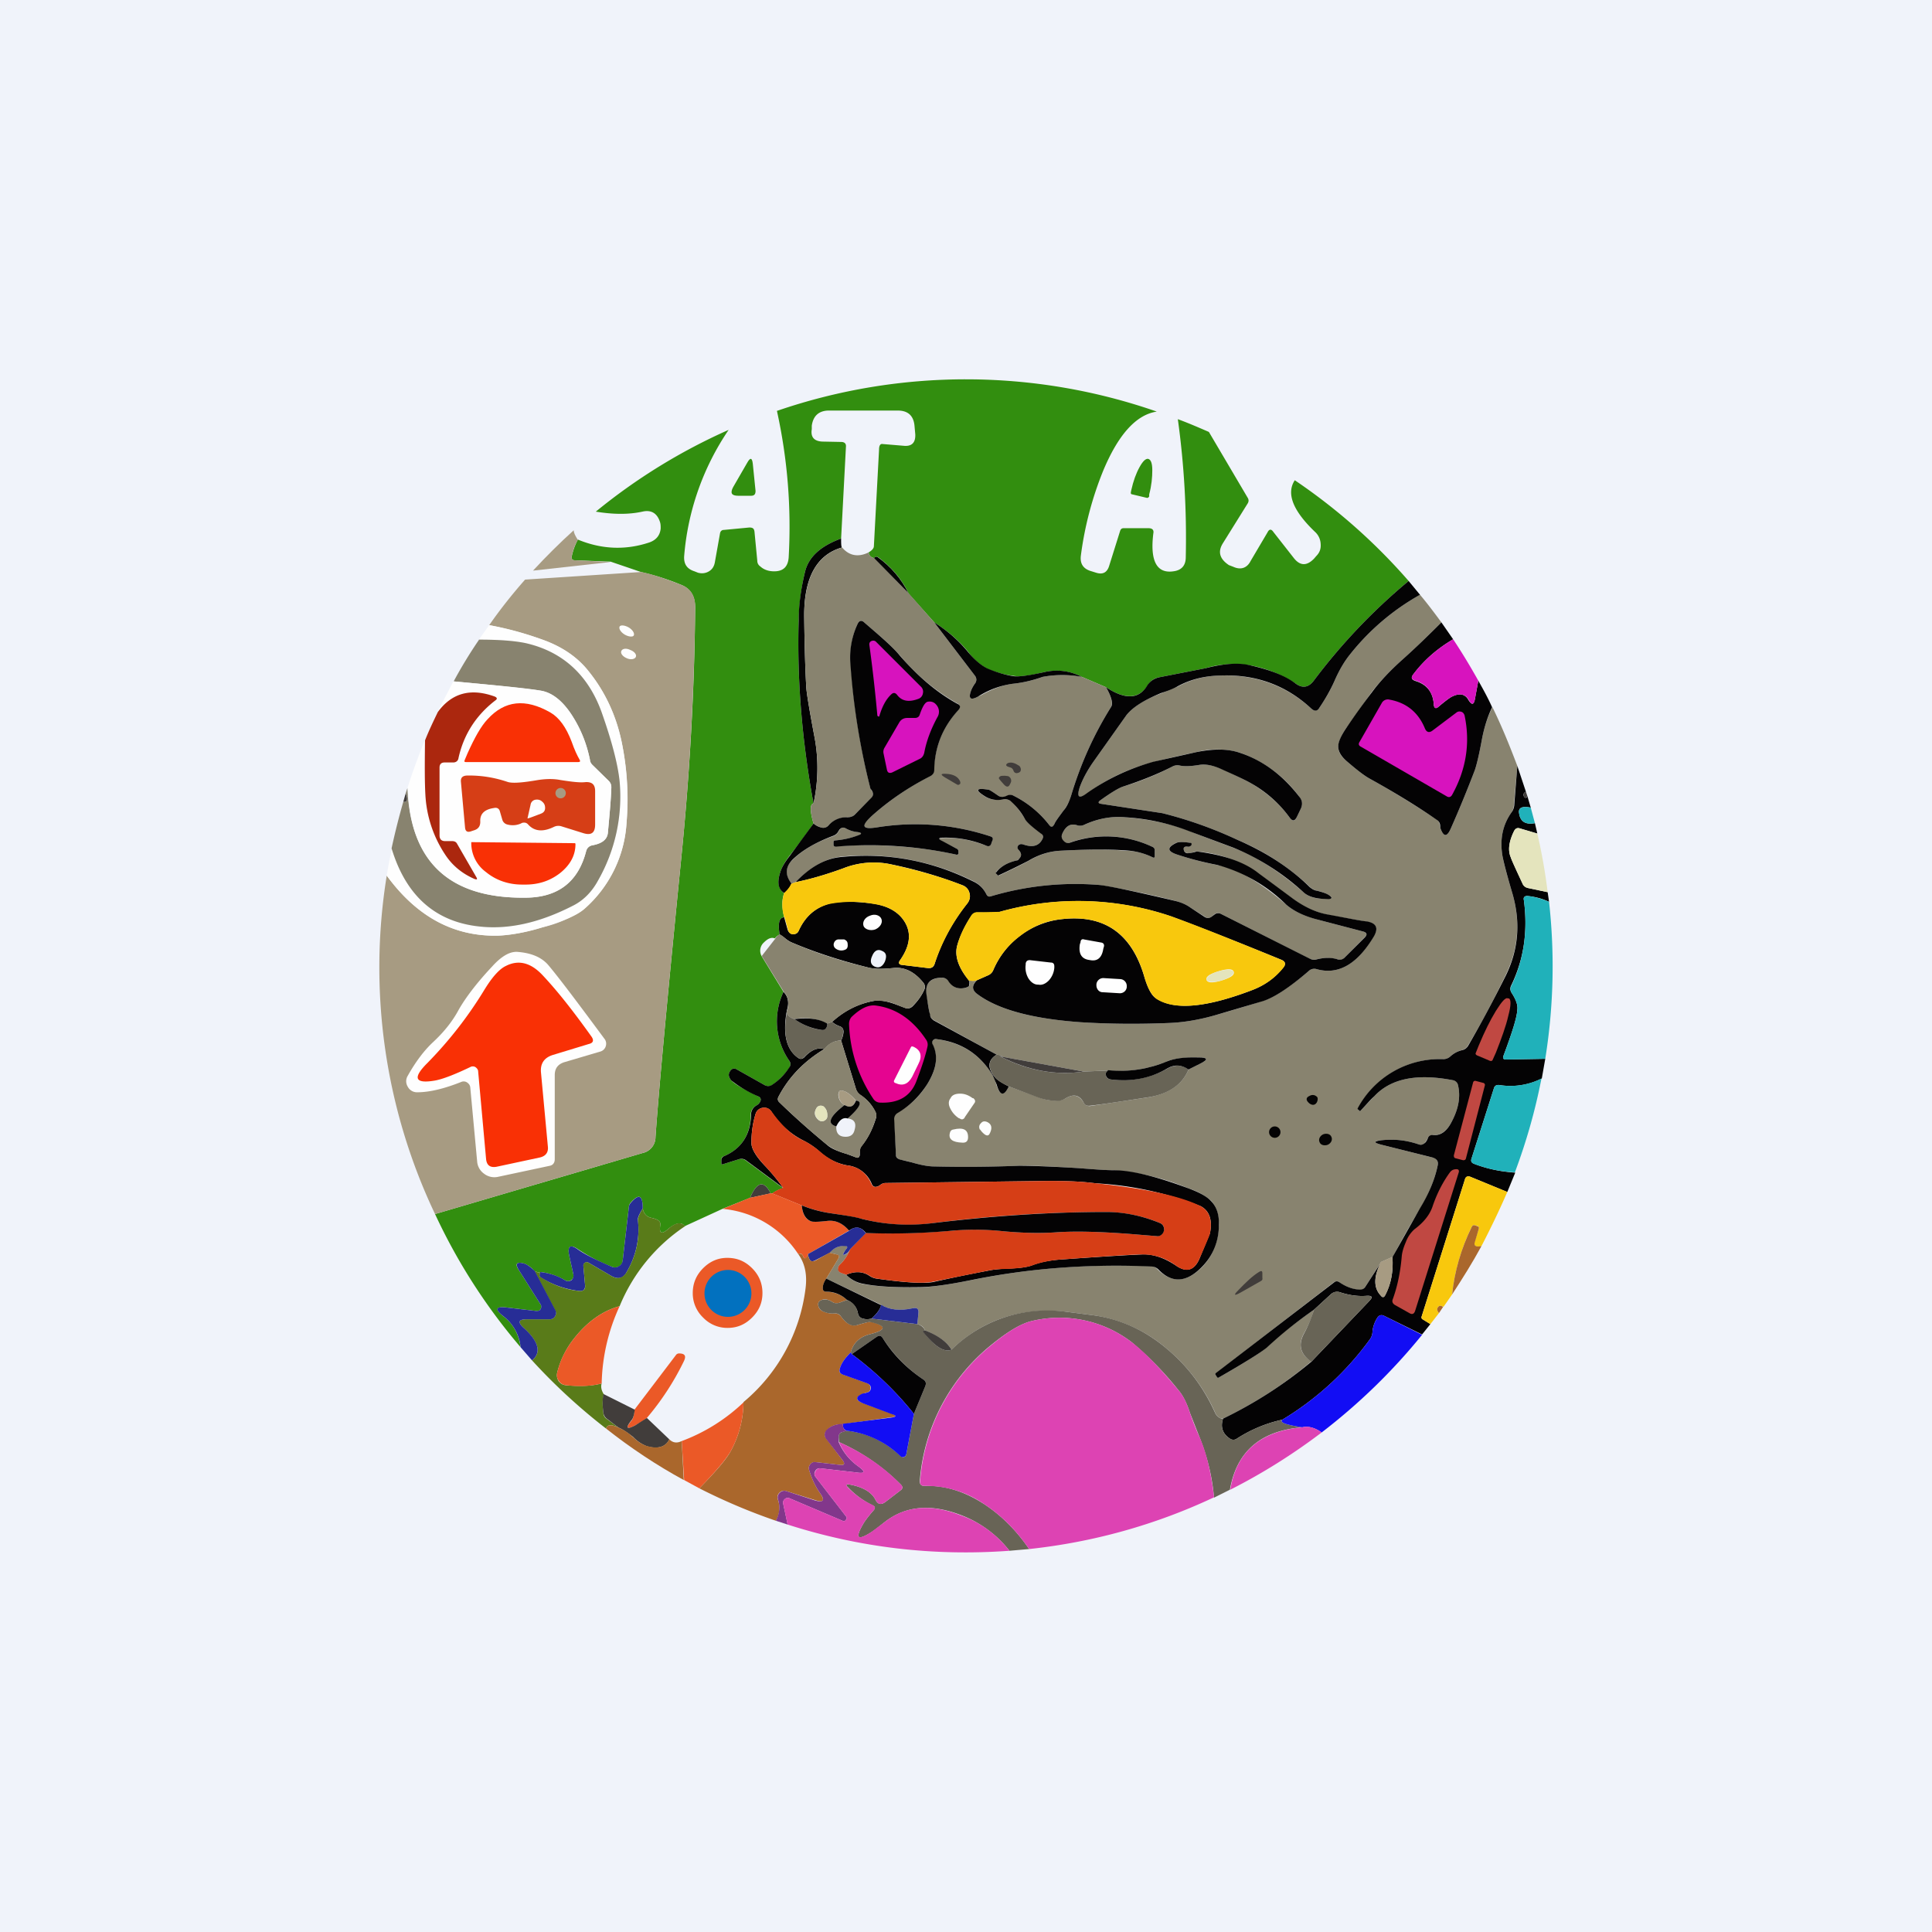
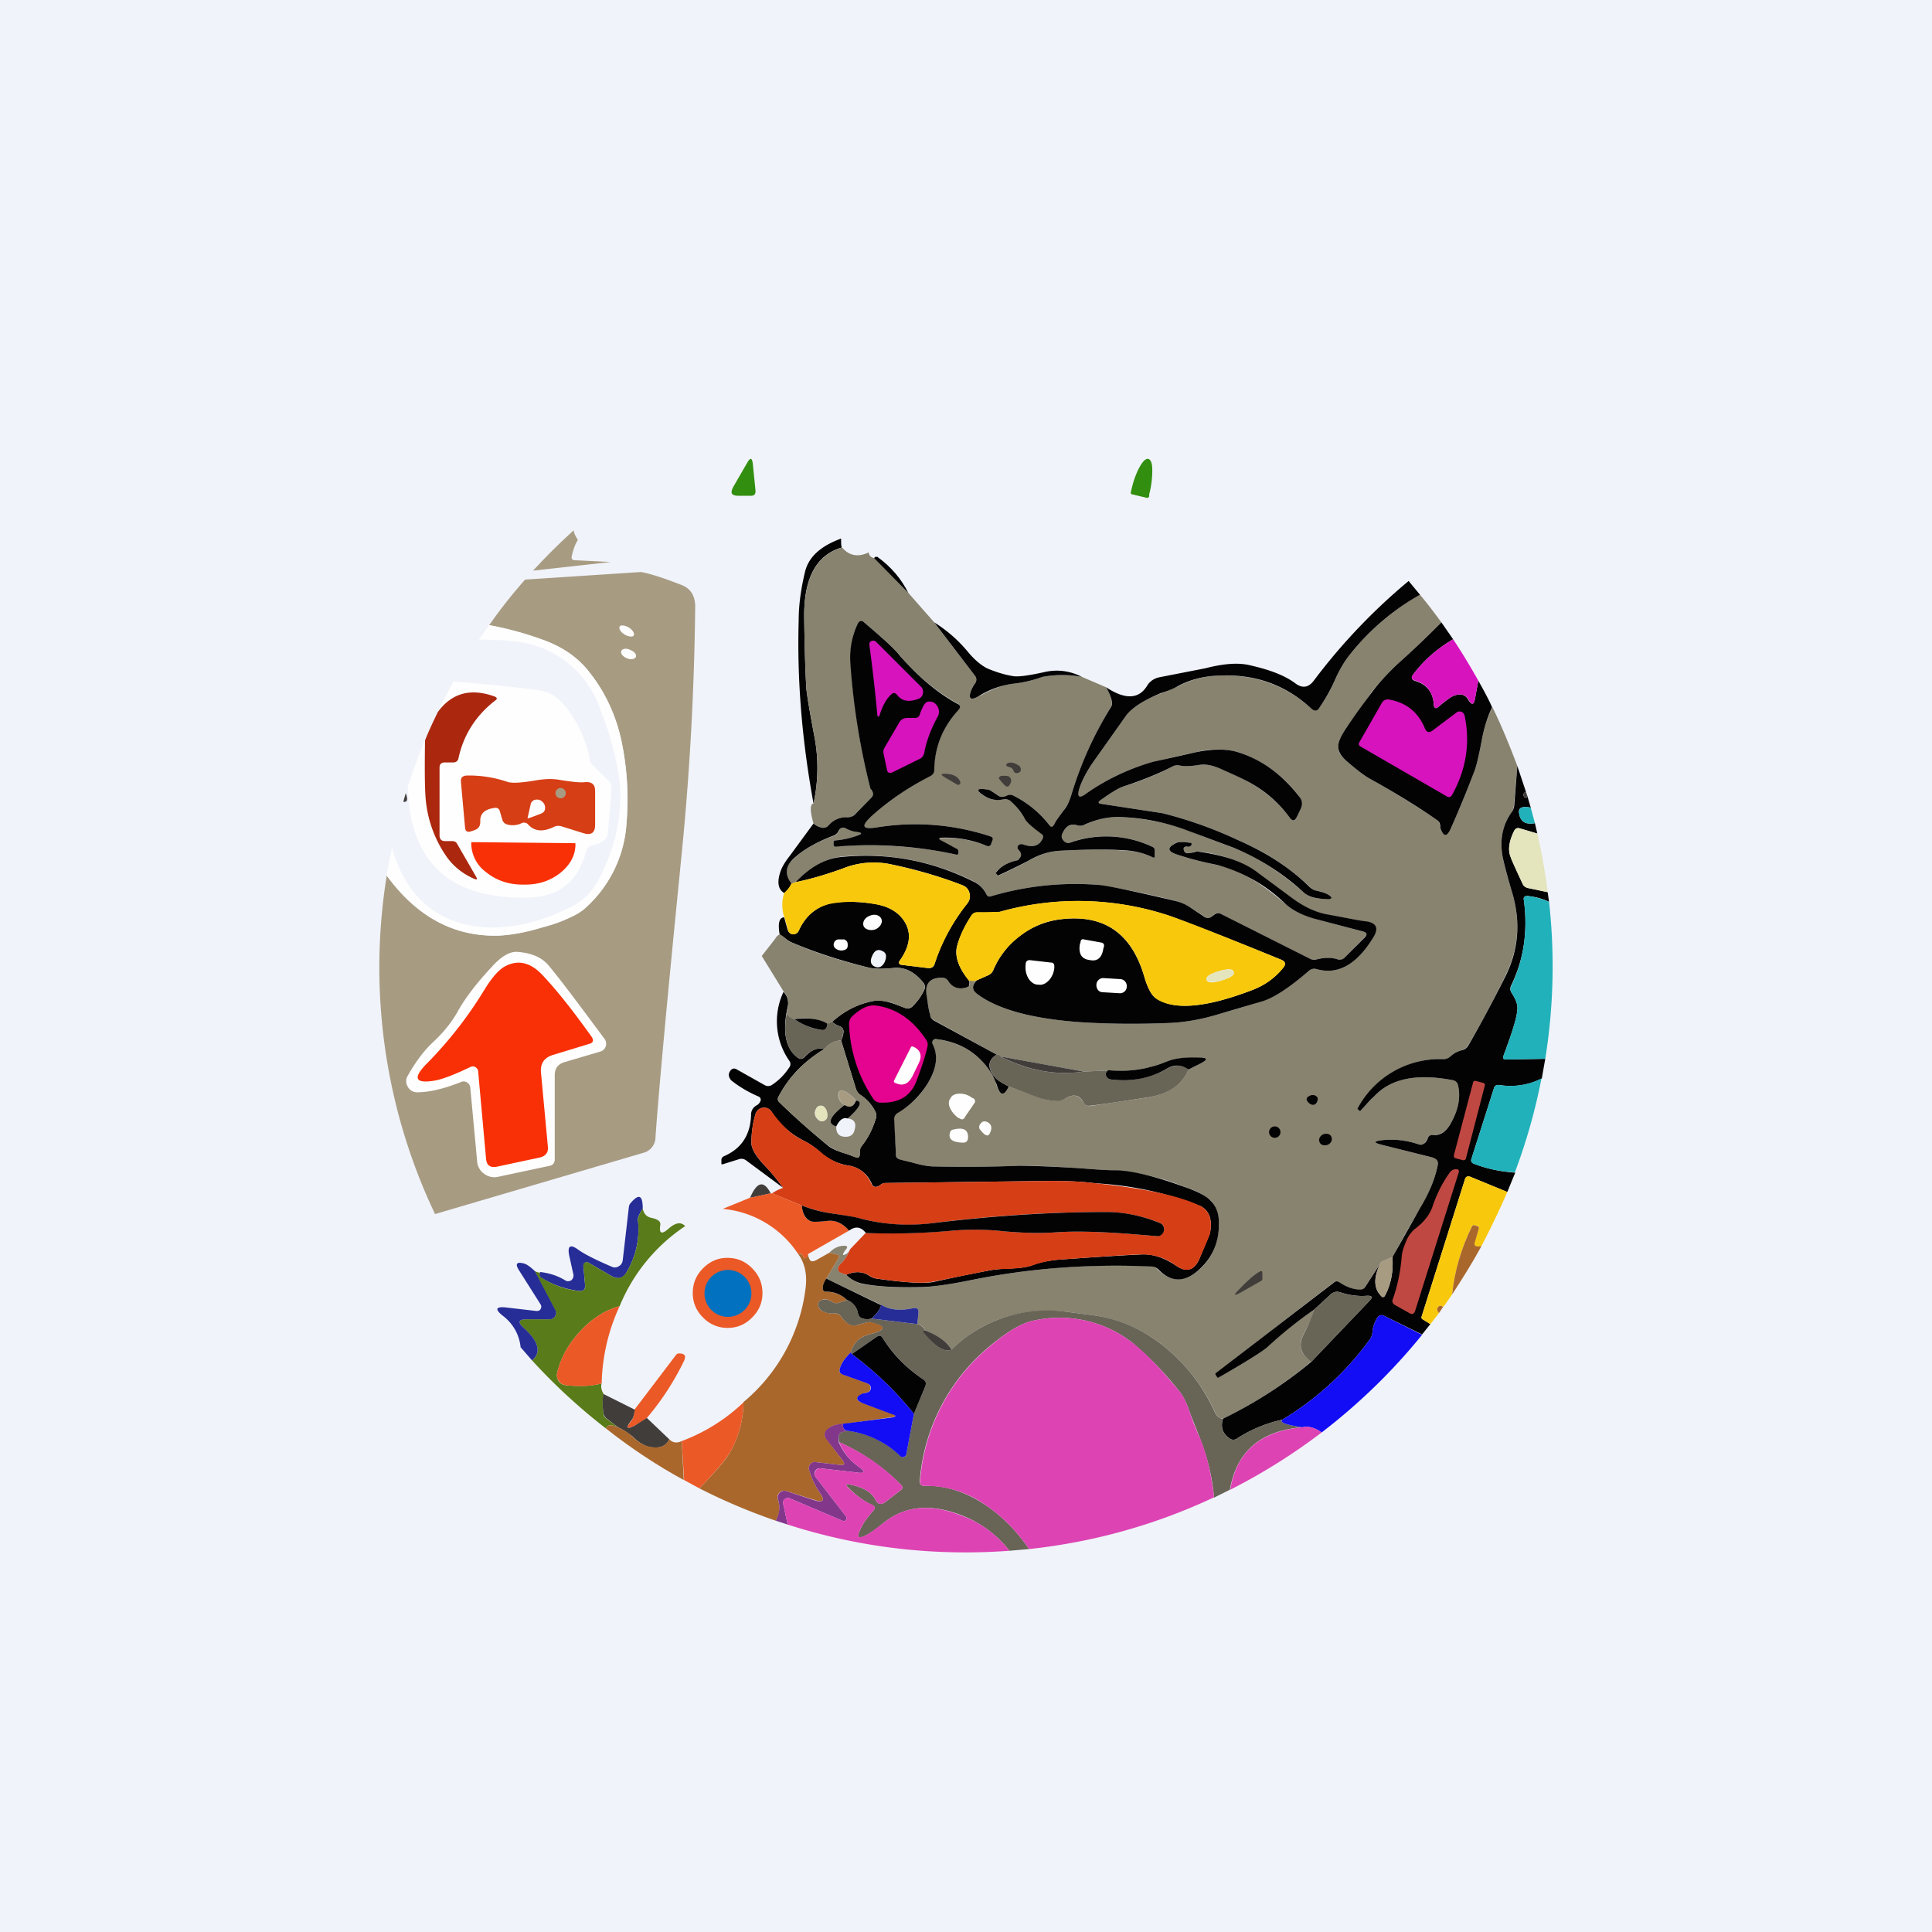
<svg xmlns="http://www.w3.org/2000/svg" width="56" height="56" viewBox="0 0 56 56">
  <path fill="#F0F3FA" d="M0 0h56v56H0z" />
-   <path d="M33.53 11.93c-.6.09-1.12.67-1.56 1.73a9.92 9.92 0 0 0-.64 2.44c-.03.23.06.38.28.45l.16.05c.19.06.32 0 .38-.2l.32-1.02c.02-.05.05-.07.1-.07h.72c.11 0 .16.05.14.15-.1.8.1 1.17.58 1.1.24-.03.36-.17.36-.41.03-1.37-.05-2.7-.23-4 .3.11.6.24.9.37l1.12 1.9c.04.06.04.12 0 .18l-.71 1.14c-.16.25-.1.46.17.64l.13.05c.22.1.4.03.5-.17l.49-.83c.05-.1.11-.1.17-.01l.58.74c.18.24.38.26.6.03l.06-.07c.1-.1.14-.21.13-.35a.5.5 0 0 0-.16-.35c-.65-.62-.84-1.12-.59-1.5a17 17 0 0 1 3.3 2.92 17.1 17.1 0 0 0-2.75 2.89c-.15.2-.33.23-.53.08a3.56 3.56 0 0 0-1.29-.52 2.87 2.87 0 0 0-1.32.08l-1.33.26a.47.47 0 0 0-.34.23c-.25.4-.65.43-1.21.06l-.7-.3a1.61 1.61 0 0 0-1.13-.13c-.41.1-.7.13-.85.1-.26-.03-.5-.1-.75-.2a1.7 1.7 0 0 1-.57-.5c-.27-.33-.6-.61-.98-.85l-.74-.83c-.2-.43-.51-.78-.9-1.07h-.06c-.03.01-.04.03-.03.04-.1-.02-.16-.07-.17-.17.1-.06.15-.12.15-.18l.15-2.8c0-.12.04-.17.1-.16l.6.05c.25.03.36-.09.35-.33l-.02-.22c-.02-.31-.18-.47-.49-.47h-1.99c-.29 0-.46.15-.5.44v.1c-.04.24.08.36.34.36l.51.01c.1 0 .15.05.14.14l-.14 2.66c-.6.22-.95.54-1.05.98-.11.46-.17.93-.18 1.4-.05 1.74.1 3.5.43 5.3-.1.01-.11.2 0 .58-.23.33-.46.64-.7.94-.14.19-.23.35-.27.49-.09.29-.04.48.12.59-.07.18-.07.41 0 .7-.14 0-.19.17-.13.5a.33.33 0 0 0-.14.11c-.1-.04-.2 0-.32.12a.32.32 0 0 0-.06.4l.63 1.03a2 2 0 0 0 .17 2c.04.06.04.13 0 .2-.14.2-.31.37-.5.5a.2.2 0 0 1-.22 0l-.8-.45c-.08-.05-.15-.03-.2.05-.06.1-.04.18.04.27.09.1.35.25.78.46.07.03.09.09.05.16a.24.24 0 0 1-.1.1.3.3 0 0 0-.17.28c-.01.58-.27.98-.79 1.2a.09.09 0 0 0-.06.1v.1c0 .03.01.03.03.03l.48-.15a.22.22 0 0 1 .2.04l1.08.8a.98.98 0 0 0-.31.15h-.05c-.2-.39-.4-.34-.6.13l-.8.32-1.09.5c-.1-.13-.27-.1-.49.09-.19.16-.26.12-.22-.13.01-.1-.07-.16-.26-.2-.14-.03-.22-.12-.25-.27 0-.39-.11-.44-.35-.17a.2.2 0 0 0-.05.11l-.18 1.56c0 .08-.04.13-.1.17a.22.22 0 0 1-.21.02 5.22 5.22 0 0 1-.97-.5c-.24-.17-.33-.1-.27.18l.12.54c.01.07 0 .12-.06.16a.15.15 0 0 1-.18.01 1.88 1.88 0 0 0-.71-.24c0 .03-.07.02-.18-.03a.78.78 0 0 0-.28-.21c-.24-.07-.3 0-.16.2l.62.98c.03.04.03.09 0 .13a.11.11 0 0 1-.12.06l-.85-.1c-.34-.04-.37.05-.1.26.28.22.44.52.49.89-1-1.17-1.83-2.46-2.48-3.86l6.02-1.77a.47.47 0 0 0 .37-.46c.09-1.3.34-4 .75-8.12.24-2.4.38-4.82.4-7.23 0-.33-.13-.55-.41-.66a7.22 7.22 0 0 0-1.16-.37l-.88-.3-1.04-.04c-.07 0-.1-.04-.09-.1.04-.19.1-.35.18-.5.7.29 1.4.31 2.08.08.19-.07.3-.2.32-.4 0-.07 0-.13-.02-.19-.08-.25-.25-.36-.51-.3-.41.09-.86.08-1.35 0a16.87 16.87 0 0 1 3.85-2.37 7.59 7.59 0 0 0-1.29 3.67c-.01.22.08.36.3.43l.1.04c.11.03.22.02.32-.04s.15-.15.17-.26l.15-.84c.01-.06.05-.1.11-.1l.74-.07c.1 0 .14.03.15.13l.08.83c0 .07.03.13.09.17.11.1.25.14.4.14.27 0 .4-.14.42-.4.08-1.43-.03-2.84-.34-4.25a16.84 16.84 0 0 1 11.01.02Z" fill="#328E0F" />
  <path d="M21.4 14.37c-.2 0-.24-.08-.15-.25l.41-.71c.09-.16.14-.14.16.03l.08.79c0 .1-.04.14-.13.14h-.37ZM32.82 14.33c-.04 0-.05-.03-.04-.07l.01-.05c.06-.27.14-.49.24-.67.1-.18.18-.25.25-.24.08.02.12.13.12.33s-.02.44-.09.7v.06c-.02.03-.04.05-.07.04l-.42-.1Z" fill="#328E0F" />
  <path d="M16.63 15.37c0 .08.05.17.12.28-.09.14-.14.3-.18.48-.01.07.02.11.1.11l1.03.05-2.25.25c.37-.4.77-.8 1.18-1.17Z" fill="#A79B82" />
  <path d="M24.38 15.6c0 .13 0 .22.02.27-.73.21-1.1.88-1.09 2 .01.84.03 1.52.06 2.05.01.17.09.66.24 1.45a4.8 4.8 0 0 1-.03 1.92c-.33-1.8-.48-3.56-.43-5.3 0-.47.07-.94.18-1.4.1-.44.45-.76 1.05-.98Z" fill="#040304" />
  <path d="M25.18 16.01c.01.1.07.15.17.17l1 1.03.73.83 1.19 1.56c.04.07.04.13 0 .2-.07.09-.1.16-.12.21-.09.24-.02.3.2.18l.09-.04c.36-.2.66-.3.91-.33.3-.03.6-.1.87-.2a3.1 3.1 0 0 1 1.14 0l.7.3c.16.28.2.47.14.58-.5.8-.88 1.65-1.15 2.55-.06.2-.14.34-.22.44-.14.19-.24.32-.27.4-.04.1-.1.1-.15.02a3 3 0 0 0-1.02-.84.21.21 0 0 0-.2 0c-.1.04-.19.04-.26-.01-.16-.11-.25-.17-.28-.17-.38-.06-.4.01-.08.21.14.08.31.1.5.07.08-.01.15 0 .21.04.1.07.26.25.44.54.07.1.22.24.45.4.07.05.08.11.04.18-.1.19-.28.24-.54.15-.06-.02-.1-.02-.13 0-.06.06-.06.1-.01.16.08.09.09.17.01.25a.13.13 0 0 1-.07.05c-.26.06-.46.17-.6.34l.01.05.05.05h.02c.43-.2.72-.35.87-.43.3-.18.6-.27.89-.29.75-.04 1.39-.05 1.93 0 .28 0 .54.08.77.19.04.02.06 0 .06-.04v-.16a.1.1 0 0 0-.06-.1 3.12 3.12 0 0 0-2.39-.13.17.17 0 0 1-.2-.05.17.17 0 0 1-.03-.2c.1-.23.24-.31.43-.25.07.02.13.02.2-.01.4-.18.8-.26 1.21-.22.73.06 1.35.2 1.86.4.1.05.53.21 1.25.48.66.25 1.34.68 2.05 1.3.16.14.4.2.73.18.1 0 .1-.03.02-.09a.99.99 0 0 0-.36-.14.43.43 0 0 1-.21-.11 6.92 6.92 0 0 0-2.11-1.37 12 12 0 0 0-2.17-.77l-1.77-.27c-.1-.01-.1-.05-.03-.1.32-.23.54-.36.66-.4a8.06 8.06 0 0 0 1.43-.58.3.3 0 0 1 .22-.03c.14.03.33.02.57-.02.19-.03.42.02.69.14.38.18.66.31.83.41.45.27.82.6 1.1.99.08.1.14.1.2-.03l.12-.25c.05-.12.03-.24-.06-.35a3.64 3.64 0 0 0-1.7-1.26 2.38 2.38 0 0 0-1.27-.02c-.62.13-1.03.23-1.25.29-.7.18-1.34.48-1.9.9-.26.18-.34.12-.23-.18.08-.22.21-.47.4-.74l.95-1.34c.19-.24.52-.45 1-.63l.49-.2c.37-.2.78-.31 1.24-.32 1.03-.03 1.91.3 2.63.96.09.08.17.07.23-.02.17-.25.32-.5.44-.78.13-.3.28-.56.45-.77a6.87 6.87 0 0 1 2.03-1.73c.22.26.42.53.62.8-.37.37-.74.73-1.12 1.07-.37.33-.67.65-.9.95l-.75 1.06c-.14.21-.2.37-.22.49-.01.15.06.3.23.44.3.26.53.44.7.53.72.4 1.36.8 1.93 1.18a.2.2 0 0 1 .08.15l.02.09c.09.26.19.27.3.02.24-.54.47-1.1.7-1.7.06-.18.13-.48.21-.92.06-.3.15-.61.3-.9.27.55.5 1.12.72 1.7l-.1 1.14a.4.4 0 0 1-.07.21c-.26.37-.34.8-.26 1.26.03.17.12.52.28 1.06.25.84.18 1.64-.19 2.4-.38.78-.74 1.46-1.1 2.05-.03.06-.1.1-.17.12a.74.74 0 0 0-.33.18.3.3 0 0 1-.2.08 2.7 2.7 0 0 0-2.49 1.45l.05.04c.01.02.03.02.04 0l.39-.41c.48-.52 1.24-.67 2.28-.47.08.01.13.06.15.14.08.33.02.68-.18 1.06-.14.28-.32.4-.54.39-.08 0-.14.03-.16.1a.45.45 0 0 1-.07.11c-.05.07-.11.09-.19.06-.35-.12-.7-.16-1.07-.12-.24.02-.24.07-.01.13l1.48.37c.13.03.18.11.15.24-.08.39-.25.8-.5 1.23-.3.49-.56.96-.8 1.41l-.34.15-.45.71c-.04.07-.1.1-.17.1-.2-.02-.4-.09-.58-.22-.06-.04-.11-.04-.17 0l-3.41 2.63c-.03.02-.03.04-.01.06l.04.05c.01.03.04.03.06.01.75-.43 1.21-.72 1.38-.87.42-.4.88-.75 1.37-1.09-.08.26-.18.49-.3.7-.17.32-.1.6.22.8-.78.66-1.63 1.21-2.56 1.66-.1 0-.19-.07-.24-.2a5.14 5.14 0 0 0-1.43-1.86 4.17 4.17 0 0 0-2.12-.94l-.77-.1c-1.3-.13-2.4.23-3.31 1.1-.13-.22-.38-.4-.77-.56-.03-.09-.1-.15-.22-.18l.03-.31c.02-.13-.04-.18-.16-.15-.37.08-.68.05-.92-.1l-1.59-.76.35-.58c.04-.07.02-.1-.05-.12l-.21-.05c.14-.15.3-.21.47-.2.04.01.06.04.03.08l-.04.05c-.1.14-.08.17.04.1a.32.32 0 0 0 .1-.13c-.07.18-.17.33-.3.45a.13.13 0 0 0-.04.13c.01.06.04.1.1.11l.13.05a.9.9 0 0 0 .49.27c.4.07.92.1 1.6.1.34-.01.86-.08 1.56-.22 1.67-.34 3.4-.47 5.18-.4a.3.3 0 0 1 .2.1c.41.4.84.38 1.3-.09.3-.32.46-.73.47-1.21 0-.3-.07-.53-.23-.7a1.78 1.78 0 0 0-.64-.35 7.03 7.03 0 0 0-2.19-.53c-.17 0-.5-.02-.99-.06-.82-.05-1.4-.08-1.74-.07-.75.03-1.57.04-2.47.02-.16 0-.38-.04-.65-.12a2.94 2.94 0 0 0-.3-.07c-.09-.02-.14-.06-.15-.14l-.06-1.03a.2.2 0 0 1 .1-.2c.35-.19.64-.46.87-.83.27-.43.32-.81.15-1.14a.1.1 0 0 1 .01-.12.1.1 0 0 1 .11-.04c.72.1 1.26.44 1.63 1.06.03.06.07.15.1.26.1.32.22.34.36.05l.85.31c.2.08.38.11.56.1.08 0 .16-.02.23-.06.23-.14.4-.1.53.12.03.07.1.1.18.1l1.67-.25c.61-.1 1.01-.37 1.19-.81l.34-.17c.24-.12.22-.18-.05-.18h-.04c-.38 0-.66.03-.86.11-.55.23-1.13.32-1.72.27l-.71.03-2.42-.44c.1 0 .06-.03-.1-.05l-1.82-1a.24.24 0 0 1-.12-.16l-.1-.55c-.05-.34.1-.51.45-.52.08 0 .15.03.2.1.11.18.28.24.5.19.05-.02.08-.04.1-.07a.25.25 0 0 0-.02-.15c.08.02.15.03.22.01-.13.14-.13.27.01.38.6.46 1.6.73 3.03.83.8.05 1.66.06 2.59.02.42-.02.88-.1 1.35-.24.77-.22 1.2-.36 1.32-.4.32-.09.76-.38 1.34-.87a.23.23 0 0 1 .22-.05c.64.18 1.19-.15 1.66-.96.14-.24.07-.37-.2-.41l-1.12-.2a2.54 2.54 0 0 1-1.03-.47 49.7 49.7 0 0 1-1-.74 3.64 3.64 0 0 0-1.78-.63c-.02 0-.06 0-.11.03a.9.9 0 0 1-.13.02c-.06 0-.1-.02-.13-.07-.03-.1 0-.13.1-.12.05 0 .09 0 .1-.04.03-.04.02-.06-.03-.07-.2-.03-.32-.03-.4 0-.28.14-.26.25.06.35.37.12.75.22 1.12.29.58.1 1.25.49 2.01 1.15.22.19.53.33.93.44l1.3.34c.11.03.13.1.04.17l-.59.6a.17.17 0 0 1-.18.04 1.15 1.15 0 0 0-.62 0 .29.29 0 0 1-.2-.02l-2.57-1.3a.17.17 0 0 0-.2.02l-.07.06c-.07.05-.13.05-.2 0l-.41-.26c-.14-.1-.3-.16-.45-.2a24.55 24.55 0 0 0-2.21-.46 8.57 8.57 0 0 0-3.13.33c-.06.02-.1 0-.13-.06a.8.8 0 0 0-.4-.39 7.02 7.02 0 0 0-3.8-.7c-.46.05-.9.3-1.33.74l-.12.05c-.2-.26-.18-.5.04-.7.28-.28.66-.5 1.16-.68a.28.28 0 0 0 .14-.1l.06-.09c.05-.07.11-.08.19-.03.07.04.18.08.34.1.12.02.12.05 0 .1-.2.07-.42.12-.66.14-.03 0-.05.02-.05.05v.07c0 .04.02.06.07.05 1.24-.08 2.4 0 3.48.24.03 0 .05 0 .07-.02v-.07a.08.08 0 0 0-.05-.08l-.41-.21c-.13-.07-.13-.1.02-.1.41-.02.83.06 1.24.22.08.04.14 0 .16-.08l.03-.09c.02-.04 0-.07-.04-.09a6.93 6.93 0 0 0-3.3-.27c-.44.07-.5-.04-.16-.33.49-.44 1.06-.83 1.7-1.16.07-.04.1-.1.1-.17.02-.67.26-1.25.7-1.74.07-.08.07-.14-.02-.19a6.05 6.05 0 0 1-1.67-1.4 6.58 6.58 0 0 0-.65-.62l-.37-.32c-.08-.08-.15-.07-.2.03a2.3 2.3 0 0 0-.2 1.17 20.45 20.45 0 0 0 .57 3.6l.05.09c.04.07.03.13-.03.2l-.47.47a.29.29 0 0 1-.22.08c-.22 0-.4.08-.54.23a.2.2 0 0 1-.2.07.65.65 0 0 1-.24-.12c-.11-.37-.1-.57 0-.58a4.8 4.8 0 0 0 .03-1.92c-.15-.8-.23-1.28-.24-1.45-.03-.53-.05-1.21-.06-2.06 0-1.11.36-1.78 1.1-1.99.2.24.47.29.77.14Z" fill="#88836F" />
  <path d="m26.34 17.2-1-1.02c0-.01.01-.03.04-.04h.05c.4.29.7.64.91 1.07Z" fill="#040304" />
  <path d="M18.58 16.58c.28.05.67.18 1.16.37.28.1.42.33.41.66a80.98 80.98 0 0 1-.4 7.23c-.41 4.11-.66 6.82-.75 8.12a.47.47 0 0 1-.37.46l-6.02 1.77a16.63 16.63 0 0 1-1.4-9.81c.87 1.19 1.94 1.77 3.23 1.74.34-.01.77-.09 1.28-.24a3.54 3.54 0 0 0 1.2-.52 3.6 3.6 0 0 0 1.24-2.5c.07-.8.02-1.57-.14-2.35a4.81 4.81 0 0 0-.96-2.06c-.32-.4-.76-.7-1.31-.9-.5-.18-1.01-.32-1.57-.43.32-.46.67-.9 1.04-1.32l3.36-.22Z" fill="#A79B82" />
  <path d="M41.16 17.24a6.87 6.87 0 0 0-2.03 1.73c-.17.21-.32.47-.45.77-.12.27-.27.53-.44.78-.06.1-.14.1-.23.02-.72-.67-1.6-1-2.63-.96-.46.01-.87.11-1.24.31-.1.06-.27.13-.49.2-.48.2-.81.4-1 .64l-.95 1.34c-.19.27-.32.52-.4.74-.1.3-.03.36.22.17.57-.4 1.2-.7 1.91-.9l1.25-.28c.49-.1.9-.1 1.26.02.66.22 1.23.64 1.71 1.26.1.11.11.23.06.35l-.12.25c-.06.12-.12.13-.2.03a3.49 3.49 0 0 0-1.1-.99c-.17-.1-.45-.23-.83-.4-.27-.13-.5-.18-.69-.15-.24.04-.43.05-.57.02a.3.3 0 0 0-.22.03c-.39.2-.87.4-1.43.58-.12.04-.34.17-.66.4-.07.05-.06.09.03.1l1.77.27a12 12 0 0 1 2.17.77c.81.35 1.52.8 2.1 1.37.07.06.14.1.22.11.16.04.28.08.36.14.08.06.07.09-.02.1-.33 0-.57-.05-.73-.19a6.86 6.86 0 0 0-2.04-1.3l-1.26-.47a6.13 6.13 0 0 0-1.86-.41c-.41-.04-.82.04-1.21.22a.27.27 0 0 1-.2.01c-.19-.06-.33.02-.43.25a.17.17 0 0 0 .04.2c.05.06.12.08.2.05a3.12 3.12 0 0 1 2.38.13.1.1 0 0 1 .06.1v.16c0 .05-.02.06-.06.04a2.02 2.02 0 0 0-.77-.2c-.54-.04-1.18-.03-1.93.01-.3.02-.6.11-.9.29a23.1 23.1 0 0 1-.88.43l-.05-.05c-.02-.02-.02-.04 0-.05.13-.17.33-.28.59-.34.03 0 .05-.02.07-.05.08-.08.07-.16-.01-.25-.05-.05-.05-.1 0-.15.04-.03.08-.03.14-.01.26.09.44.04.54-.15.04-.07.03-.13-.04-.17-.23-.17-.38-.3-.45-.4a1.9 1.9 0 0 0-.44-.55.27.27 0 0 0-.2-.04.72.72 0 0 1-.5-.07c-.33-.2-.3-.27.07-.21.03 0 .12.06.28.17.07.05.16.05.26 0a.21.21 0 0 1 .2.01 3 3 0 0 1 1.02.84c.06.08.1.07.15-.02.03-.08.13-.21.27-.4.09-.1.16-.25.22-.44.27-.9.65-1.75 1.15-2.55.07-.1.02-.3-.14-.58.56.37.96.35 1.2-.06.08-.12.2-.2.35-.23l1.33-.26c.54-.14.98-.17 1.32-.08.57.13 1 .3 1.29.52.2.15.38.12.53-.08a17.1 17.1 0 0 1 2.75-2.89l.33.4ZM31.36 19.62a3.1 3.1 0 0 0-1.14 0c-.28.1-.57.17-.87.2a2.5 2.5 0 0 0-1 .37c-.22.12-.29.06-.2-.18a.91.91 0 0 1 .12-.21c.04-.07.04-.13 0-.2l-1.19-1.56c.38.24.7.52.98.86.2.24.4.4.57.48.24.1.49.18.75.22.15.02.44-.02.85-.11.4-.1.78-.05 1.13.13Z" fill="#040304" />
  <path d="M14.18 18.12c.56.1 1.08.25 1.57.43.55.2.99.5 1.3.9.48.58.8 1.27.97 2.06.16.78.2 1.56.14 2.35a3.6 3.6 0 0 1-1.24 2.5c-.19.17-.59.34-1.2.52a5.2 5.2 0 0 1-1.28.24c-1.29.03-2.36-.55-3.23-1.74.04-.27.1-.53.15-.8.41 1.4 1.28 2.16 2.6 2.29.81.07 1.7-.13 2.63-.6.3-.16.56-.4.74-.74.5-.91.72-1.87.63-2.88a8.5 8.5 0 0 0-.54-2.03 2.9 2.9 0 0 0-2.19-1.98c-.34-.07-.79-.1-1.35-.1l.3-.42Z" fill="#FEFEFE" />
  <path d="M22.94 25.62a.77.77 0 0 1-.2.27c-.18-.1-.22-.3-.13-.59.04-.14.13-.3.28-.49l.69-.94c.07.06.15.1.24.12a.2.2 0 0 0 .2-.07.67.67 0 0 1 .54-.23c.08 0 .16-.02.22-.08l.47-.48c.06-.06.07-.12.03-.2a.43.43 0 0 0-.05-.07 20.45 20.45 0 0 1-.58-3.61 2.3 2.3 0 0 1 .21-1.17c.05-.1.12-.11.2-.03l.37.32c.3.26.52.47.65.63.52.6 1.07 1.07 1.67 1.4.09.04.1.1.03.18-.45.49-.69 1.07-.7 1.74 0 .08-.04.13-.1.17-.65.33-1.22.72-1.71 1.16-.33.3-.28.4.16.33a6.93 6.93 0 0 1 3.3.27c.04.02.06.05.04.1l-.03.08c-.02.09-.08.12-.16.08a3.06 3.06 0 0 0-1.24-.23c-.15 0-.15.04-.02.1l.41.22c.03.01.05.04.05.08v.07c-.02.02-.04.03-.07.02a11.72 11.72 0 0 0-3.48-.23c-.05 0-.07-.02-.07-.06v-.07c0-.03.02-.05.05-.05.24-.02.46-.07.67-.15.11-.04.1-.07-.01-.09a.88.88 0 0 1-.34-.1c-.08-.05-.14-.04-.2.03l-.05.08a.28.28 0 0 1-.14.1c-.5.19-.88.41-1.16.68-.22.22-.23.45-.04.7ZM42.12 18.53c-.46.27-.84.6-1.15 1.01-.08.1-.06.16.06.2.33.1.51.33.53.69.01.1.06.12.13.06.19-.16.31-.25.38-.29.23-.12.4-.09.5.1.09.14.15.13.18-.03l.1-.54c.14.25.28.5.4.77-.14.29-.23.6-.29.9-.08.44-.15.74-.21.92-.23.6-.46 1.16-.7 1.7-.11.25-.21.24-.3-.02l-.01-.1a.2.2 0 0 0-.1-.14c-.56-.39-1.2-.78-1.92-1.18-.17-.09-.4-.27-.7-.53-.17-.15-.24-.3-.23-.44.01-.12.08-.28.22-.49.24-.36.5-.72.76-1.06.22-.3.52-.62.89-.95.38-.34.75-.7 1.12-1.07l.34.49Z" fill="#040304" />
  <path d="M18.1 18.39c.12.07.24.08.27.03.03-.06-.03-.16-.14-.23-.12-.07-.24-.08-.27-.03-.03.06.03.16.14.23Z" fill="#FEFEFE" />
-   <path d="M13.88 18.54c.56 0 1.01.03 1.35.1 1.06.24 1.8.9 2.2 1.98.3.85.48 1.53.53 2.03a4.9 4.9 0 0 1-.63 2.88c-.18.33-.43.58-.74.73-.94.48-1.82.68-2.64.6-1.31-.12-2.18-.88-2.6-2.27.1-.46.21-.9.34-1.35.12.02.15-.06.07-.25l.05-.15c.08 2.14 1.22 3.2 3.4 3.18.96 0 1.55-.46 1.78-1.35.03-.1.09-.15.19-.17.28-.05.42-.17.44-.36.05-.55.09-.98.1-1.31a.25.25 0 0 0-.08-.2l-.48-.47a.23.23 0 0 1-.06-.13 3.7 3.7 0 0 0-.47-1.22c-.28-.46-.6-.73-.95-.79-.39-.06-1.23-.15-2.53-.27.22-.41.47-.82.73-1.2Z" fill="#88836F" />
  <path d="M42.12 18.53c.26.39.5.79.73 1.2l-.1.54c-.03.16-.09.17-.17.03-.1-.19-.28-.22-.51-.1-.07.04-.2.13-.38.29-.07.06-.12.04-.13-.06-.02-.36-.2-.6-.53-.7-.12-.03-.14-.1-.06-.19.3-.4.69-.74 1.15-1.01ZM25.83 20.13c-.15.14-.26.35-.34.62 0 .02-.01.02-.02.02-.03-.01-.04-.02-.04-.04a45.3 45.3 0 0 0-.23-2.03c-.01-.05.01-.1.06-.12.05-.02.1-.01.13.02l1.3 1.3a.2.2 0 0 1 .06.2.2.2 0 0 1-.14.16c-.27.1-.47.06-.6-.11-.06-.08-.12-.08-.18-.02Z" fill="#D713BE" />
  <path d="M18.17 19.08c.11.05.23.03.26-.04s-.05-.16-.16-.2c-.12-.06-.23-.04-.26.03s.04.16.16.21ZM11.81 22.84c.15-.47.32-.93.5-1.38 0 .7 0 1.23.02 1.57.04.63.22 1.2.56 1.72.2.33.5.57.87.73.07.02.08 0 .05-.05l-.56-.97a.16.16 0 0 0-.15-.08h-.2c-.1 0-.16-.06-.16-.17v-1.96c0-.1.05-.16.15-.16h.25c.08 0 .13-.04.15-.12.15-.68.5-1.24 1.07-1.67.06-.04.05-.08-.02-.11-.69-.26-1.24-.1-1.66.45l.46-.89c1.3.12 2.15.2 2.54.27.35.06.67.33.95.8.23.37.38.77.47 1.2 0 .06.03.1.06.14l.48.47c.06.06.08.12.08.2-.01.33-.05.76-.1 1.31-.02.19-.16.3-.44.36a.22.22 0 0 0-.19.17c-.23.9-.82 1.35-1.77 1.35-2.2.02-3.33-1.04-3.4-3.18Z" fill="#FEFEFE" />
  <path d="M12.32 21.46c.11-.28.24-.55.37-.82.41-.56.96-.7 1.65-.45.07.03.08.07.02.11-.56.43-.92.99-1.07 1.67-.01.08-.07.13-.15.13h-.25c-.1 0-.15.05-.15.15v1.96c0 .11.05.17.16.17h.2c.07 0 .12.02.15.08l.56.97c.03.06.02.07-.05.05-.37-.16-.66-.4-.87-.73a3.45 3.45 0 0 1-.56-1.72c-.02-.34-.02-.86-.01-1.57Z" fill="#AB270E" />
  <path d="M41.3 21.11c.05.12.13.14.23.06l.69-.52a.14.14 0 0 1 .13-.02c.05.01.08.05.1.1.17.8.05 1.57-.36 2.31-.04.07-.1.08-.16.04l-2.49-1.44c-.06-.03-.07-.08-.03-.14l.64-1.12a.2.2 0 0 1 .23-.1c.49.09.83.37 1.02.83ZM26.66 20.71c.08-.23.15-.35.23-.37.12-.02.21.02.28.13a.3.3 0 0 1 0 .32c-.19.35-.32.7-.38 1.03-.02.08-.06.14-.12.17l-.81.4c-.08.03-.13.01-.15-.07l-.1-.48a.23.23 0 0 1 .03-.17l.42-.72c.05-.09.13-.14.24-.14h.22c.07 0 .12-.03.14-.1Z" fill="#D713BE" />
-   <path d="m13.47 22.03.08-.19c.21-.47.4-.8.58-.99.5-.55 1.1-.61 1.82-.2.26.15.46.43.62.85.08.23.16.4.23.52.03.05.01.07-.05.07h-3.24c-.05 0-.06-.02-.04-.06Z" fill="#F93005" />
  <path d="M29.3 22.25a3.34 3.34 0 0 1-.09-.03c-.06-.03-.06-.06 0-.1.08-.03.18-.02.3.06.05.02.07.06.08.11 0 .05-.01.08-.05.1a.22.22 0 0 1-.07.02c-.04 0-.07-.02-.09-.06a.14.14 0 0 0-.03-.06.12.12 0 0 0-.05-.04Z" fill="#413D3B" />
  <path d="M44.23 22.95c-.07.03-.09.08-.05.15.02.02.03.03.06.02.02 0 .02-.02.03-.05l.1.34c-.25-.05-.36 0-.34.15.03.25.18.35.46.3l.07.3-.51-.15c-.07-.02-.12 0-.16.07-.15.3-.19.56-.1.77.02.07.14.33.34.76.03.07.09.11.16.13l.57.12.04.28c-.21-.1-.42-.15-.63-.17-.08 0-.12.04-.1.12.12.9 0 1.72-.37 2.48a.2.2 0 0 0 .01.2c.13.2.19.36.17.5-.01.22-.15.66-.4 1.33-.03.08 0 .11.08.11l1.13-.02-.1.57a2 2 0 0 1-1.23.19c-.08-.01-.14.02-.16.1l-.65 2.04c-.02.07 0 .11.07.14.38.15.78.23 1.2.26l-.23.56-1.07-.44c-.08-.03-.14 0-.16.08l-1.25 3.96c-.02.05 0 .08.04.1l.21.13-.24.3-1.1-.54c-.08-.04-.15-.02-.2.06a.88.88 0 0 0-.14.43.4.4 0 0 1-.08.2 8.62 8.62 0 0 1-2.53 2.32 4 4 0 0 0-1.32.55.17.17 0 0 1-.2 0c-.21-.14-.28-.33-.2-.58.93-.45 1.78-1 2.56-1.65l1.67-1.75c.12-.12.1-.17-.07-.16-.26.02-.51-.02-.76-.1a.27.27 0 0 0-.28.06l-.48.44c-.49.34-.94.7-1.37 1.1-.17.14-.63.43-1.38.86-.02.02-.05.02-.06 0l-.04-.06c-.02-.02-.02-.04 0-.06l3.43-2.63c.05-.04.1-.04.16 0 .19.13.38.2.58.21.07 0 .13-.02.17-.09l.45-.7c-.22.41-.22.74-.01.96.05.07.1.06.13-.01.17-.32.24-.7.21-1.1l.8-1.42c.26-.43.43-.84.51-1.23.03-.13-.02-.2-.15-.24l-1.48-.37c-.23-.06-.23-.1.01-.13.37-.04.72 0 1.07.12.08.03.14 0 .2-.06a.45.45 0 0 0 .06-.1c.02-.08.08-.12.16-.11.22.02.4-.11.54-.39.2-.38.26-.73.18-1.06a.18.18 0 0 0-.15-.14c-1.04-.2-1.8-.05-2.28.47-.1.09-.22.23-.39.41-.01.02-.03.02-.04 0l-.05-.04v-.02a2.7 2.7 0 0 1 2.49-1.43.3.3 0 0 0 .2-.08c.1-.09.21-.15.34-.18a.27.27 0 0 0 .17-.12c.35-.6.71-1.27 1.1-2.05.37-.76.43-1.56.18-2.4-.16-.54-.25-.9-.28-1.06-.08-.47 0-.89.26-1.26a.4.4 0 0 0 .08-.2l.09-1.15.25.75Z" fill="#040304" />
  <path d="M27.43 22.43c.2.01.34.08.4.22.01.03.01.05 0 .07-.03.03-.06.04-.09.02l-.34-.2c-.15-.09-.14-.12.03-.11Z" fill="#413D3B" />
  <path d="M15.12 23.86a.59.59 0 0 1-.41.04.2.2 0 0 1-.15-.14l-.07-.24c-.02-.08-.08-.12-.17-.1-.27.04-.4.16-.4.37.01.15-.05.24-.19.28l-.09.03c-.1.03-.15-.01-.16-.11l-.12-1.33c-.01-.11.04-.17.16-.18.4-.01.79.05 1.18.18.13.05.41.03.83-.04.28-.05.52-.05.72-.01.32.05.56.08.72.06.19-.01.28.07.28.26v.97c0 .24-.11.32-.34.25l-.64-.2a.3.3 0 0 0-.22.02c-.31.15-.56.13-.74-.07-.05-.06-.12-.07-.2-.04Z" fill="#D63E16" />
  <path d="M28.95 22.56a.09.09 0 0 1 .08-.07c.09-.01.15 0 .2.01.05.03.08.07.08.14a.2.2 0 0 1-.03.08c-.04.1-.1.1-.17.03-.1-.11-.16-.18-.16-.2Z" fill="#413D3B" />
  <path d="M16.25 23.14a.15.15 0 1 0 0-.3.15.15 0 0 0 0 .3Z" fill="#A79B82" />
  <path d="m44.23 22.95.04.12c0 .02-.02.04-.03.05-.03 0-.05 0-.06-.02-.04-.07-.02-.12.05-.15ZM11.76 22.99c.07.19.05.27-.07.25l.07-.25Z" fill="#413D3B" />
  <path d="M15.72 23.24c.06.05.08.11.08.18 0 .08-.04.13-.11.16-.26.1-.39.15-.4.14l.09-.4a.17.17 0 0 1 .14-.14c.07-.01.14 0 .2.06Z" fill="#FEFEFE" />
  <path d="m44.37 23.41.12.45c-.28.05-.43-.05-.46-.3-.02-.15.1-.2.34-.15Z" fill="#20B1BA" />
  <path d="M44.56 24.16c.13.56.23 1.13.3 1.7l-.57-.12a.2.2 0 0 1-.16-.13c-.2-.43-.32-.69-.34-.76-.09-.21-.05-.47.1-.77.04-.07.09-.09.16-.07l.5.15Z" fill="#E4E4BD" />
  <path d="m28.3 28.42.34-.15a.28.28 0 0 0 .15-.15 2.45 2.45 0 0 1 1.92-1.47c1.29-.17 2.1.4 2.47 1.7.1.31.2.52.35.6.53.34 1.45.25 2.76-.25.37-.14.67-.36.9-.65.09-.1.07-.18-.05-.23-1.44-.59-2.5-1-3.2-1.26a8.4 8.4 0 0 0-4.96-.13c-.12.02-.3.03-.51.02h-.13a.2.2 0 0 0-.18.09c-.2.3-.34.6-.41.85-.09.3.02.65.33 1.02.02.06.02.11.01.15 0 .03-.04.05-.1.07-.2.05-.38 0-.5-.19a.21.21 0 0 0-.19-.1c-.35 0-.5.18-.44.52.04.28.07.47.1.55 0 .08.05.13.11.17l1.82.99c-.25.15-.28.37-.07.63.06.09.2.18.42.29-.14.3-.26.27-.35-.05l-.11-.26c-.37-.62-.91-.97-1.63-1.06a.1.1 0 0 0-.11.04.1.1 0 0 0 0 .12c.16.33.11.7-.16 1.14-.23.36-.52.64-.86.84a.2.2 0 0 0-.1.2l.05 1.02c0 .08.06.12.16.14l.29.07c.27.08.49.12.65.12.9.02 1.72.01 2.47-.02.34 0 .92.02 1.74.07.5.04.82.06 1 .06.51 0 1.24.18 2.18.53.3.11.52.23.64.36.16.16.24.39.23.69 0 .48-.17.89-.48 1.21-.45.47-.88.5-1.28.08a.3.3 0 0 0-.2-.08c-1.79-.08-3.52.05-5.2.39-.69.14-1.2.21-1.56.21-.67.01-1.2-.02-1.6-.1a.9.9 0 0 1-.48-.26c.25-.11.48-.1.67.03.06.04.13.07.2.08.84.12 1.39.15 1.65.1a44.5 44.5 0 0 1 1.6-.33c.13-.03.33-.05.58-.06.32-.01.55-.04.7-.1.26-.1.57-.15.93-.17 1.25-.09 2-.13 2.26-.14.31-.01.63.1.96.32.3.21.53.15.68-.18l.31-.75c.08-.4-.02-.66-.27-.79a9.77 9.77 0 0 0-3.02-.66l-.18-.02c-.36-.04-.77-.05-1.23-.05l-4.7.06a.25.25 0 0 0-.16.06.22.22 0 0 1-.08.04c-.07.03-.13 0-.16-.07a.86.86 0 0 0-.71-.54 1.6 1.6 0 0 1-.8-.4 2.18 2.18 0 0 0-.47-.32 2.37 2.37 0 0 1-.93-.84.25.25 0 0 0-.25-.11.25.25 0 0 0-.21.18c-.08.26-.12.54-.12.84 0 .17.14.4.4.67.19.2.36.41.52.63l-1.08-.8a.22.22 0 0 0-.2-.03l-.48.15c-.02 0-.03 0-.03-.03v-.1c0-.04.02-.07.06-.1.52-.22.78-.62.8-1.2a.3.3 0 0 1 .16-.28.24.24 0 0 0 .1-.1c.04-.07.02-.13-.05-.16a3.44 3.44 0 0 1-.78-.46c-.08-.09-.1-.18-.04-.27.05-.08.12-.1.2-.05l.8.45a.2.2 0 0 0 .21 0c.2-.13.37-.3.5-.5a.16.16 0 0 0 .01-.2 2 2 0 0 1-.17-2c.13.13.17.3.1.53-.13.68-.02 1.14.32 1.38.07.05.12.04.18-.01.2-.22.4-.3.58-.24-.58.35-1.02.8-1.32 1.37-.04.07-.03.13.03.18.4.39.86.8 1.38 1.23.11.1.3.18.57.26l.27.1c.05.02.08 0 .1-.06v-.15c.01-.05.03-.09.06-.13.18-.22.31-.48.4-.77a.25.25 0 0 0 0-.2c-.1-.21-.25-.38-.44-.5a.32.32 0 0 1-.13-.18l-.43-1.4a.66.66 0 0 0 .07-.25c0-.08-.03-.13-.1-.16a.64.64 0 0 1-.23-.13c.36-.33.77-.53 1.22-.61.16-.03.38.01.67.12l.24.09a.2.2 0 0 0 .2-.05c.14-.14.26-.3.34-.48a.19.19 0 0 0-.03-.21c-.26-.32-.55-.46-.88-.42-.3.03-.55.03-.73-.02-.8-.2-1.54-.44-2.22-.73a.86.86 0 0 1-.18-.12 1.07 1.07 0 0 0-.15-.1c-.06-.33-.01-.5.13-.5l.1.36c.03.08.08.12.15.13.08 0 .14-.03.17-.1.19-.42.49-.68.9-.79.3-.07.71-.07 1.25 0 .46.07.77.26.94.56.18.32.13.68-.15 1.08-.06.08-.04.13.07.14l.74.09c.1.01.16-.03.19-.12.19-.6.5-1.19.95-1.76a.32.32 0 0 0 .06-.3.32.32 0 0 0-.2-.22 12.9 12.9 0 0 0-2.14-.62 2.4 2.4 0 0 0-1.32.13c-.52.19-.98.32-1.38.4.43-.45.87-.69 1.33-.73 1.32-.13 2.59.1 3.8.7.18.08.31.2.4.38.03.06.07.08.13.06a8.57 8.57 0 0 1 3.13-.33c.24.02.97.17 2.2.46.17.04.32.1.46.2l.41.27c.07.04.13.04.2-.01l.08-.06a.17.17 0 0 1 .19-.02l2.58 1.3c.06.03.12.04.19.02.23-.06.44-.06.62 0 .07.02.13 0 .18-.04l.6-.6c.08-.08.06-.14-.05-.17l-1.3-.34c-.4-.1-.71-.25-.93-.44a4.53 4.53 0 0 0-2-1.15 9.22 9.22 0 0 1-1.13-.29c-.32-.1-.34-.21-.05-.35.07-.03.2-.03.4 0 .04 0 .05.03.03.07-.02.03-.06.05-.11.04-.1-.01-.13.03-.1.12.02.05.07.08.13.07a.9.9 0 0 0 .13-.02l.11-.03c.78.1 1.37.3 1.79.63l1 .74c.33.24.67.4 1.02.46.55.1.93.18 1.13.2.26.05.33.18.2.42-.48.81-1.03 1.14-1.67.96a.23.23 0 0 0-.22.05c-.58.5-1.02.78-1.34.88l-1.32.39c-.47.14-.93.22-1.35.24-.93.04-1.8.03-2.6-.02-1.41-.1-2.42-.37-3.02-.83-.14-.11-.14-.24 0-.38Zm-2.94-.4c.12.05.22 0 .29-.15.06-.16.04-.26-.09-.31-.12-.06-.22 0-.28.15-.07.15-.04.26.08.31Z" fill="#040304" />
  <path d="m16.67 24.44.01.02v.01c0 .33-.16.61-.45.84-.3.23-.64.34-1.06.33h-.04c-.4 0-.76-.13-1.04-.36a1.04 1.04 0 0 1-.43-.85v-.02h.02l2.99.03Z" fill="#F93005" />
  <path d="M22.73 26.58a1.15 1.15 0 0 1 0-.7c.1-.09.17-.18.2-.26l.13-.05c.4-.08.86-.21 1.38-.4a2.4 2.4 0 0 1 1.32-.13c.84.18 1.56.39 2.14.62.1.04.18.12.2.23.03.1.01.2-.06.3a5.62 5.62 0 0 0-.95 1.75c-.03.09-.1.13-.2.12l-.73-.09c-.1 0-.13-.06-.07-.14.28-.4.33-.76.15-1.08-.17-.3-.48-.49-.93-.55a3.45 3.45 0 0 0-1.26 0c-.41.1-.71.36-.9.78-.03.07-.09.1-.17.1-.07 0-.12-.05-.14-.13l-.1-.37Z" fill="#F8C80D" />
  <path d="M44.9 26.14a16.9 16.9 0 0 1-.11 4.55l-1.13.02c-.09 0-.11-.03-.08-.11.25-.67.39-1.11.4-1.33.02-.14-.04-.3-.17-.5a.2.2 0 0 1 0-.2c.36-.76.48-1.59.36-2.48-.02-.08.02-.12.1-.12.2.02.42.08.63.17Z" fill="#20B1BA" />
  <path d="M28.3 28.42a.48.48 0 0 1-.22 0c-.3-.38-.42-.72-.33-1.03.07-.26.2-.54.4-.85a.2.2 0 0 1 .19-.1h.13l.5-.01a8.4 8.4 0 0 1 4.98.13c.7.25 1.75.67 3.19 1.26.12.05.14.13.06.23-.24.3-.54.51-.91.65-1.31.5-2.23.59-2.76.26-.14-.1-.26-.3-.35-.61-.36-1.3-1.18-1.87-2.47-1.7-.4.05-.78.2-1.14.48-.35.26-.61.59-.78.99a.28.28 0 0 1-.15.15l-.34.15Zm7.46-.25c-.02-.09-.17-.1-.43-.02-.27.08-.38.16-.36.25.03.09.17.1.44.02.26-.08.38-.16.35-.25Z" fill="#F8C80D" />
  <path d="M25.37 26.94c.14-.06.22-.19.18-.3-.04-.11-.19-.16-.33-.1-.15.05-.23.18-.19.3.04.1.2.15.34.1Z" fill="#FEFEFE" />
  <path d="M22.6 27.08c.04.02.1.06.15.11.07.06.13.1.18.12.68.3 1.42.54 2.22.73.18.05.42.05.73.02.33-.04.62.1.88.42.05.06.06.13.03.2-.08.19-.2.35-.35.49a.2.2 0 0 1-.2.05 3.4 3.4 0 0 1-.23-.09 1.4 1.4 0 0 0-.67-.12c-.45.08-.85.28-1.22.61l-.14.05a1.46 1.46 0 0 0-.95-.13c-.18-.06-.26-.15-.21-.26.06-.22.02-.4-.1-.53l-.64-1.04.39-.5c.03-.06.08-.1.13-.13Z" fill="#88836F" />
  <path d="M24.3 27.23h.17c.07.03.1.07.1.14.01.09-.02.14-.08.16a.27.27 0 0 1-.26-.03.14.14 0 0 1-.06-.16c.02-.06.06-.1.12-.11ZM31.92 27.32c.06.01.09.05.08.11l-.02.07c-.04.26-.17.37-.38.33l-.06-.01c-.2-.04-.28-.19-.24-.45l.02-.06c0-.07.05-.1.1-.08l.5.09ZM13.37 31.36c-.5.2-.93.3-1.27.3a.3.3 0 0 1-.28-.16.3.3 0 0 1 0-.32c.23-.41.48-.74.74-.98.31-.29.56-.6.74-.94.19-.33.5-.75.96-1.24.27-.3.51-.44.73-.43.4.03.7.15.9.38.32.38.86 1.1 1.63 2.14.05.06.06.14.04.21a.23.23 0 0 1-.16.16l-1.05.31c-.18.06-.27.18-.27.37v2.44c0 .1-.05.17-.14.19l-1.5.32a.49.49 0 0 1-.41-.09.48.48 0 0 1-.2-.36l-.2-2.15c-.01-.06-.04-.1-.1-.14a.18.18 0 0 0-.16-.01ZM30.46 27.9c.07 0 .1.04.1.11v.04a.62.62 0 0 1-.16.37c-.1.1-.2.14-.3.12h-.02c-.1 0-.2-.07-.27-.18a.62.62 0 0 1-.08-.4v-.03c.01-.07.05-.1.12-.1l.61.07Z" fill="#FEFEFE" />
  <path d="M13.86 31.06c0-.06-.04-.1-.08-.13a.15.15 0 0 0-.15 0c-.46.22-.8.35-1.02.39-.58.1-.66-.07-.23-.5.62-.63 1.18-1.34 1.66-2.13.22-.36.43-.6.62-.69.37-.19.73-.1 1.08.28.44.47.9 1.06 1.4 1.76.08.11.06.19-.07.22l-1.05.32c-.25.08-.36.25-.34.5l.2 2.15c.02.17-.06.28-.23.32l-1.26.27c-.18.03-.28-.04-.3-.22l-.23-2.54Z" fill="#F93005" />
  <path d="M35.4 28.42c.22-.06.38-.18.36-.25-.02-.07-.21-.08-.43-.02s-.38.18-.36.25c.02.07.22.08.44.02Z" fill="#E4E4BD" />
  <path d="m32.48 28.38-.5-.03a.2.2 0 0 0-.2.18v.03c0 .1.07.2.18.2l.5.03c.1 0 .19-.07.2-.18v-.03a.2.2 0 0 0-.18-.2Z" fill="#FEFEFE" />
-   <path d="M42.81 30.59c-.04-.02-.05-.05-.03-.08l.08-.2c.17-.41.34-.75.5-1.01.17-.27.28-.4.35-.36h.03c.06.04.06.2-.02.5-.07.31-.2.66-.36 1.07l-.09.2c-.01.04-.04.05-.08.04l-.38-.16Z" fill="#C04842" />
  <path d="M26.55 31.37c-.17.41-.51.61-1.03.59a.24.24 0 0 1-.2-.1 4.14 4.14 0 0 1-.71-2.18c0-.07.02-.14.07-.2.26-.25.5-.37.73-.33.57.08 1.05.41 1.43.98.05.07.06.14.04.22-.06.27-.17.6-.33 1.02Z" fill="#E50490" />
  <path d="M22.82 29.28c-.05.1.03.2.21.26.23.16.48.27.76.31.07 0 .11 0 .14-.03.03-.03.05-.08.05-.15l.14-.05c.05.05.13.1.22.13.08.03.11.08.1.16 0 .08-.02.16-.06.25a.6.6 0 0 0-.48.25c-.19-.06-.39.02-.6.24-.05.05-.1.06-.17.01-.34-.24-.45-.7-.31-1.38Z" fill="#686456" />
  <path d="M23.98 29.67c0 .07-.02.12-.05.15-.03.03-.07.04-.13.03a1.77 1.77 0 0 1-.77-.31c.4-.05.72-.01.95.13Z" fill="#040304" />
  <path d="m24.38 30.16.43 1.4c.03.07.07.13.13.17.19.13.34.3.44.5.03.07.03.14 0 .2-.09.3-.22.56-.4.79a.23.23 0 0 0-.05.12l-.02.15c0 .06-.04.08-.1.06a4.47 4.47 0 0 0-.26-.1 1.79 1.79 0 0 1-.57-.26c-.52-.43-.98-.84-1.38-1.23-.06-.05-.07-.11-.03-.18.3-.57.74-1.02 1.32-1.37a.6.6 0 0 1 .49-.25Zm.1 1.87c-.44.34-.52.54-.24.62-.01.2.08.3.27.3.14 0 .23-.06.26-.2.06-.2-.01-.31-.2-.33.36-.33.44-.5.24-.52-.13-.15-.25-.25-.37-.28-.09-.03-.13 0-.14.1 0 .13.06.24.18.31Zm-.82.1c-.07.12-.05.23.05.32.05.05.1.06.17.04.06-.03.1-.07.1-.14 0-.1-.02-.19-.08-.25a.14.14 0 0 0-.13-.05.14.14 0 0 0-.11.08Z" fill="#88836F" />
  <path d="M26.4 30.36c.01-.03.04-.04.07-.02h.01c.21.1.26.27.14.5l-.18.37c-.12.22-.28.28-.49.18h-.01c-.03-.02-.04-.05-.02-.08l.48-.95Z" fill="#FEFEFE" />
  <path d="M28.99 30.62c.8.41 1.61.56 2.42.44l.71-.03c-.05.04-.07.07-.07.09 0 .1.05.16.16.17.59.07 1.14-.04 1.65-.33.2-.1.4-.1.59.04-.18.44-.58.72-1.2.81-.66.1-1.22.19-1.66.24-.09.01-.15-.02-.18-.09-.12-.23-.3-.26-.53-.12a.43.43 0 0 1-.22.07c-.19 0-.38-.03-.57-.1l-.85-.32c-.22-.1-.36-.2-.42-.29-.2-.26-.18-.48.07-.63.16.02.2.04.1.05Z" fill="#686456" />
  <path d="m28.99 30.62 2.42.44c-.8.12-1.61-.03-2.42-.44Z" fill="#413D3B" />
  <path d="M34.45 31c-.2-.14-.4-.15-.6-.04-.5.3-1.05.4-1.64.33-.1-.01-.16-.07-.16-.17 0-.02.02-.05.07-.1.6.06 1.17-.03 1.72-.26.2-.08.48-.12.86-.11h.04c.27 0 .29.06.05.18l-.34.17Z" fill="#040304" />
  <path d="M44.68 31.26c-.18.93-.44 1.84-.77 2.72-.41-.02-.81-.1-1.2-.25-.06-.03-.08-.07-.06-.14l.65-2.04c.02-.08.08-.11.16-.1a2 2 0 0 0 1.22-.19Z" fill="#20B1BA" />
  <path d="m43 31.39-.23-.06a.06.06 0 0 0-.07.04l-.56 2.12c0 .04.01.07.04.08l.23.06c.04 0 .07-.01.08-.05l.55-2.12a.06.06 0 0 0-.04-.07Z" fill="#C04842" />
  <path d="M24.8 31.9c-.06.18-.16.22-.32.13a.34.34 0 0 1-.17-.31c0-.1.04-.13.13-.1.12.03.24.13.37.29Z" fill="#A79B82" />
  <path d="M27.96 32.4c-.04.05-.09.06-.14.02l-.03-.01a.7.7 0 0 1-.25-.29c-.05-.1-.05-.2 0-.27l.03-.05c.05-.07.14-.1.26-.1s.24.04.36.13h.02c.06.05.07.1.03.15l-.28.41Z" fill="#FEFEFE" />
  <path d="M37.95 31.77c.05-.03.1-.04.16-.02.04.02.07.04.08.07.01.04 0 .09-.02.13-.04.07-.1.09-.17.06a.23.23 0 0 1-.08-.06c-.07-.07-.06-.14.03-.18ZM24.57 32.42c-.13-.04-.24.04-.33.23-.28-.08-.2-.28.24-.62.16.09.26.05.33-.13.2.02.13.19-.24.52Z" fill="#040304" />
  <path d="m24.53 36.95-.14-.05a.14.14 0 0 1-.1-.1c0-.06.01-.1.05-.14.13-.12.23-.27.3-.45l.45-.47c.83.03 1.67 0 2.53-.07.45-.04.94-.04 1.48.02.56.05 1.06.06 1.5.03.56-.04 1.3-.02 2.2.05l.73.06c.08 0 .14-.03.18-.1a.2.2 0 0 0 .03-.12.18.18 0 0 0-.12-.16 4.17 4.17 0 0 0-1.56-.32c-1.6 0-3.27.1-5 .32-.7.1-1.4.05-2.08-.12-.19-.05-.48-.1-.88-.16a3.88 3.88 0 0 1-.86-.23l-.86-.35c.1-.07.2-.12.32-.16a6.31 6.31 0 0 0-.52-.63c-.26-.28-.4-.5-.4-.67 0-.3.04-.58.12-.84.03-.1.1-.16.2-.18.12-.02.2.02.26.1.3.42.6.7.93.85.13.06.29.16.48.32.27.23.53.36.79.4.33.04.56.22.7.54.04.08.1.1.17.07.03 0 .06-.02.08-.04.05-.04.1-.06.17-.06l4.7-.06c.45 0 .86.01 1.22.05l.18.02c1.43.15 2.44.37 3.02.66.25.13.35.4.27.8 0 .02-.1.27-.31.74-.15.33-.37.4-.68.18a1.61 1.61 0 0 0-.96-.32c-.26 0-1.01.05-2.26.14-.36.02-.67.08-.94.18-.14.05-.37.08-.69.1-.25 0-.45.02-.59.05l-1.59.32c-.26.06-.8.03-1.64-.09a.48.48 0 0 1-.2-.08c-.2-.13-.43-.14-.68-.03Z" fill="#D63E16" />
  <path d="M23.66 32.13a.14.14 0 0 1 .11-.08c.05 0 .1 0 .13.05.06.06.09.15.08.25 0 .07-.04.11-.1.14a.15.15 0 0 1-.16-.04c-.1-.1-.13-.2-.06-.32Z" fill="#E4E4BD" />
  <path d="M28.4 32.74c-.03-.07-.02-.13.03-.18.05-.06.1-.07.18-.04.13.06.16.17.08.33-.03.07-.08.08-.15.03a.57.57 0 0 1-.13-.14Z" fill="#FEFEFE" />
  <path d="M36.95 32.98a.16.16 0 1 0 0-.33.16.16 0 0 0 0 .33Z" fill="#040304" />
  <path d="M27.53 32.85c.01-.06.04-.1.1-.11.29-.07.43 0 .43.22 0 .11-.05.17-.17.16-.28-.01-.4-.1-.36-.27Z" fill="#FEFEFE" />
  <path d="M38.49 33.18c.1-.05.14-.15.1-.23-.03-.08-.14-.11-.24-.07-.1.05-.14.15-.1.23.03.08.14.11.24.07Z" fill="#040304" />
  <path d="M40.37 37.66c.13-.36.22-.77.26-1.24.01-.12.05-.26.12-.42a.92.92 0 0 1 .25-.37c.27-.2.44-.42.52-.65.12-.36.29-.7.5-.99.05-.07.11-.1.2-.1.06 0 .08.04.06.1l-1.26 4c-.03.1-.09.12-.17.07l-.41-.23c-.07-.04-.1-.1-.07-.17Z" fill="#C04842" />
  <path d="M43.69 34.55c-.23.53-.48 1.05-.75 1.57a.24.24 0 0 1-.1.01c-.09 0-.12-.05-.1-.13l.12-.37c.02-.05 0-.08-.04-.1l-.06-.01c-.05-.02-.08 0-.1.04a5.9 5.9 0 0 0-.57 1.96l-.25.36c-.07-.04-.12-.04-.15 0-.05.05-.04.11.02.18l-.25.32-.21-.13c-.04-.02-.06-.05-.04-.1l1.25-3.96c.02-.09.08-.11.16-.08l1.07.44Z" fill="#F8C80D" />
  <path d="m22.34 34.59-.6.13c.2-.47.4-.52.6-.13Z" fill="#413D3B" />
  <path d="M23.24 34.94c.02.24.1.4.27.46.04.02.2.02.46-.01.24-.03.45.06.64.28l-1.19.68a.26.26 0 0 1-.04.1c-.04.04-.07.03-.1-.03-.02-.07-.07-.1-.15-.08a2.93 2.93 0 0 0-2.18-1.3l.78-.32.6-.13h.05l.86.35Z" fill="#EB5927" />
  <path d="M18.63 35.03c-.1.16-.15.27-.14.33a2.4 2.4 0 0 1-.32 1.5c-.1.2-.25.23-.44.13l-.67-.39a.1.1 0 0 0-.1 0 .1.1 0 0 0-.05.1l.05.56c0 .12-.05.17-.17.16-.4-.05-.78-.18-1.13-.4-.03-.03-.03-.08 0-.15.25.03.49.1.72.24.06.04.12.03.18 0 .05-.05.07-.1.06-.17l-.12-.54c-.06-.29.03-.35.27-.17.2.14.53.3.97.49.07.03.14.02.2-.02.07-.04.1-.1.11-.17l.18-1.56a.2.2 0 0 1 .05-.1c.24-.28.35-.23.35.16Z" fill="#272D96" />
  <path d="M25.1 35.74c-.15-.19-.31-.2-.49-.07-.19-.22-.4-.31-.64-.28-.26.03-.42.03-.46.01-.16-.06-.25-.22-.27-.46.3.12.58.19.86.23.4.06.69.1.88.16.68.17 1.37.21 2.08.12 1.73-.21 3.4-.32 5-.32.5 0 1.02.1 1.56.32.07.03.11.08.12.16a.2.2 0 0 1-.03.13c-.04.06-.1.1-.18.09l-.73-.06c-.9-.07-1.64-.09-2.2-.05-.44.03-.94.02-1.5-.03a7.78 7.78 0 0 0-1.48-.02c-.86.08-1.7.1-2.53.07Z" fill="#040304" />
  <path d="M18.63 35.03c.03.15.11.24.25.27.19.04.27.1.26.2-.04.25.03.29.22.13.22-.2.38-.22.5-.09a5.12 5.12 0 0 0-1.9 2.32c-.51.14-.97.47-1.37 1-.21.28-.36.6-.44.93-.02.09 0 .17.04.24.05.07.12.11.2.12.4.04.74.03 1.05-.05-.03.09-.01.2.06.31-.04.15-.04.33-.01.55 0 .07.04.13.1.17l.34.25c-.21-.1-.34-.09-.36.03a17 17 0 0 1-2.15-1.98c.28-.22.2-.54-.25-.95-.17-.16-.14-.24.1-.24h.67c.06 0 .11-.03.15-.09a.16.16 0 0 0 0-.17l-.6-1.14c.11.05.17.06.18.03-.04.07-.04.12-.01.14.35.23.73.37 1.13.41.12.01.18-.04.17-.16l-.05-.56a.1.1 0 0 1 .04-.1.1.1 0 0 1 .11 0l.67.39c.18.1.33.06.44-.13.27-.46.38-.97.32-1.5 0-.06.04-.17.14-.33Z" fill="#597B19" />
  <path d="M42.94 36.12c-.26.48-.55.94-.85 1.4.07-.67.26-1.33.57-1.96.02-.04.05-.06.1-.04l.06.02c.04.01.06.04.04.09l-.11.37c-.03.08 0 .13.1.13l.09-.01Z" fill="#AA672C" />
-   <path d="m25.1 35.74-.46.47a.32.32 0 0 1-.1.12c-.12.08-.13.05-.04-.09l.04-.05c.03-.04.02-.07-.03-.07-.18-.02-.33.04-.47.2l-.39.2c-.07.04-.12.05-.16.02-.03-.04-.06-.1-.07-.19l1.2-.68c.17-.14.33-.12.47.07Z" fill="#272D96" />
  <path d="M23.42 36.35c.01.09.04.15.07.19.04.03.1.02.16-.01l.39-.22.21.05c.07.01.09.05.05.12l-.35.58c-.06.1-.1.18-.1.26-.01.08.03.12.1.12.26.01.45.1.6.24l-.22.08a.22.22 0 0 1-.2-.02c-.11-.07-.22-.1-.31-.06-.09.03-.12.09-.1.17.02.09.08.15.19.18.1.04.2.05.29.04.07 0 .13.03.17.08.16.22.31.3.47.26.23-.07.36-.1.4-.1.46.12.46.24-.01.36-.32.08-.5.26-.57.53-.17.17-.28.32-.32.48-.02.08 0 .13.09.16l.7.25c.07.03.1.07.1.14s-.03.12-.1.13l-.12.04c-.23.1-.22.19.03.28l.81.3c.14.05.13.09-.01.1l-1.41.2c-.23 0-.39.07-.48.2-.06.07-.06.14 0 .22l.47.62c.08.1.06.16-.08.14l-.7-.08a.17.17 0 0 0-.15.06.17.17 0 0 0-.04.16c.08.26.18.48.32.68.15.22.1.28-.15.2l-.83-.26a.18.18 0 0 0-.2.05.18.18 0 0 0-.04.2c.07.21.05.42-.06.61a17.3 17.3 0 0 1-2.22-.94c.45-.46.75-.8.9-1.06a3 3 0 0 0 .38-1.44 5.1 5.1 0 0 0 1.8-3.3c.05-.4-.02-.73-.22-1 .08-.01.13.01.15.08.03.06.06.07.1.02a.26.26 0 0 0 .04-.09Z" fill="#AA672C" />
  <path d="M40.36 36.43c.03.42-.04.79-.2 1.1-.04.08-.09.09-.14.02-.21-.22-.2-.55 0-.97l.34-.15Z" fill="#A79B82" />
  <path d="M22.1 37.48c0 .28-.1.51-.3.71-.2.2-.43.3-.71.3a.97.97 0 0 1-.71-.3.97.97 0 0 1-.3-.71c0-.28.1-.52.3-.72.2-.2.43-.3.7-.3.29 0 .52.1.72.3.2.2.3.44.3.72Z" fill="#EB5927" />
  <path d="m15.5 36.84.6 1.14c.03.06.02.12-.01.17a.17.17 0 0 1-.15.09h-.67c-.24 0-.27.08-.1.24.45.4.53.73.25.95l-.33-.38a1.3 1.3 0 0 0-.5-.9c-.26-.2-.23-.29.1-.25l.86.1c.05 0 .1-.01.12-.06a.12.12 0 0 0 0-.13l-.62-.98c-.13-.2-.08-.27.16-.2.08.03.17.1.28.2Z" fill="#272D96" />
  <path d="M21.1 38.17a.68.68 0 1 0 0-1.36.68.68 0 0 0 0 1.36Z" fill="#0271BF" />
  <path d="M35.89 37.4c.23-.24.42-.42.6-.53.06-.04.1-.04.1.03v.13c.01.05 0 .08-.04.1l-.6.34c-.18.1-.2.07-.06-.07Z" fill="#413D3B" />
  <path d="m23.95 37.06 1.59.77c-.02.1-.11.24-.28.39a.45.45 0 0 1-.25 0 .18.18 0 0 1-.14-.14.52.52 0 0 0-.32-.4.85.85 0 0 0-.6-.24c-.07 0-.11-.04-.1-.12 0-.08.04-.17.1-.26Z" fill="#040304" />
  <path d="M38.01 39.47c-.32-.22-.39-.49-.21-.82.11-.2.2-.43.29-.69l.48-.44c.08-.08.18-.1.28-.06.25.08.5.12.76.1.16-.01.19.04.07.16l-1.67 1.75ZM24.55 37.68c.18.07.29.2.32.4.02.07.06.12.14.14.07.03.15.02.25 0l1.33.16c.11.03.19.1.22.18a.2.2 0 0 1-.05.02v.02c.34.44.62.61.82.52a3.97 3.97 0 0 1 3.31-1.1l.77.1c.77.1 1.48.41 2.12.94.61.5 1.09 1.12 1.43 1.87.05.12.13.18.24.2-.08.24-.01.43.2.57.07.04.14.04.2 0a4 4 0 0 1 1.32-.55c-.09.08.1.15.58.22-1.22.1-1.91.71-2.1 1.81l-.46.23a6.13 6.13 0 0 0-.4-1.7l-.3-.76c-.09-.28-.2-.5-.32-.64a9.65 9.65 0 0 0-1.36-1.4 3.44 3.44 0 0 0-2.9-.62c-.3.07-.68.29-1.15.67a5.62 5.62 0 0 0-2.1 3.97c0 .1.04.14.14.14.59-.02 1.16.16 1.73.53.5.33.93.76 1.3 1.3l-.57.05a3.24 3.24 0 0 0-1.42-1.04c-.87-.33-1.6-.26-2.2.21-.18.14-.3.24-.4.3-.38.24-.46.17-.23-.23.05-.09.15-.23.31-.41.06-.07.05-.11-.03-.15a2.4 2.4 0 0 1-.7-.51c-.09-.08-.07-.11.04-.09.38.07.63.22.74.43.07.15.17.17.3.07l.43-.33c.07-.05.07-.1.02-.16a5.9 5.9 0 0 0-1.8-1.24l-.01-.14c0-.08.03-.13.1-.15l.13-.04c.58.06 1.1.3 1.57.74a.1.1 0 0 0 .1.02.1.1 0 0 0 .06-.08l.22-1.17.33-.8c.03-.08.02-.14-.05-.19a4.11 4.11 0 0 1-1.18-1.2c-.05-.08-.1-.09-.18-.04l-.72.5a1.08 1.08 0 0 0-.03-.05c.07-.27.25-.45.57-.53.47-.12.47-.24 0-.35-.03-.01-.16.02-.39.09-.16.05-.31-.04-.47-.26a.19.19 0 0 0-.17-.08c-.1.01-.2 0-.3-.04-.1-.03-.16-.1-.18-.18-.02-.08.01-.14.1-.17.1-.03.2-.01.31.06.06.04.13.04.2.02l.22-.08Z" fill="#686456" />
  <path d="m26.59 38.38-1.33-.16c.17-.15.26-.28.28-.4.24.15.55.18.92.1.12-.03.18.02.16.15l-.03.31Z" fill="#272D96" />
  <path d="m41.83 37.88-.12.18c-.06-.07-.07-.13-.02-.18.03-.04.08-.04.14 0Z" fill="#AA672C" />
  <path d="M17.96 37.86a5.6 5.6 0 0 0-.52 2.24c-.3.08-.65.1-1.04.05a.27.27 0 0 1-.2-.12.27.27 0 0 1-.05-.24c.08-.34.23-.65.44-.93.4-.53.86-.86 1.37-1Z" fill="#EB5927" />
  <path d="M41.22 38.69c-.86 1.06-1.83 2-2.91 2.83-.2-.14-.39-.19-.56-.15-.48-.07-.67-.14-.58-.22a8.62 8.62 0 0 0 2.53-2.32.4.4 0 0 0 .08-.2c.01-.17.06-.3.14-.43.05-.08.12-.1.2-.06l1.1.55Z" fill="#120DF4" />
  <path d="M35.19 43.4c-1.7.8-3.5 1.3-5.36 1.5-.37-.54-.8-.97-1.3-1.3a2.95 2.95 0 0 0-1.73-.53c-.1 0-.14-.04-.13-.14a5.62 5.62 0 0 1 2.1-3.97c.46-.38.84-.6 1.14-.67a3.44 3.44 0 0 1 2.9.62c.32.24.78.7 1.36 1.4.13.15.23.36.32.64.07.2.16.45.3.75.19.45.32 1.02.4 1.7Z" fill="#DD43B3" />
  <path d="M26.81 38.56c.39.15.64.34.77.56-.2.09-.48-.08-.83-.52v-.02a.2.2 0 0 0 .06-.02Z" fill="#413D3B" />
  <path d="M26.49 40.98a9.61 9.61 0 0 0-1.8-1.73l.72-.5c.08-.05.13-.04.18.04.3.48.7.88 1.18 1.2.07.05.08.11.05.19l-.33.8Z" fill="#040304" />
  <path d="M18.75 41.1c-.13.1-.24.16-.33.21-.26.14-.3.09-.11-.14.04-.05.07-.16.08-.31l1.2-1.58a.11.11 0 0 1 .09-.05c.17 0 .22.07.14.23a7.8 7.8 0 0 1-1.07 1.64Z" fill="#EB5927" />
  <path d="m24.66 39.2.03.05a9.61 9.61 0 0 1 1.8 1.73l-.22 1.17a.1.1 0 0 1-.07.08.1.1 0 0 1-.1-.02 2.67 2.67 0 0 0-1.56-.74c-.08-.03-.12-.1-.11-.2l1.4-.18c.16-.02.16-.06.02-.1l-.8-.3c-.26-.1-.27-.2-.04-.3.01 0 .05 0 .13-.03.06-.01.1-.06.1-.13s-.04-.11-.12-.14l-.7-.25c-.07-.03-.1-.08-.08-.16.04-.16.15-.31.32-.48Z" fill="#120DF4" />
  <path d="m17.5 40.41.9.45c-.02.15-.05.26-.1.31-.18.23-.14.28.12.14l.33-.21.65.62c-.1.22-.33.29-.65.2a1.1 1.1 0 0 1-.4-.27c-.13-.1-.26-.2-.42-.27l-.33-.25a.26.26 0 0 1-.11-.17c-.03-.22-.03-.4 0-.55Z" fill="#413D3B" />
  <path d="M21.55 40.64a3 3 0 0 1-.38 1.44c-.15.25-.45.6-.9 1.06l-.44-.24-.07-1.13a5.24 5.24 0 0 0 1.8-1.13Z" fill="#EB5927" />
  <path d="M24.43 41.28c0 .1.03.16.11.2l-.13.03c-.07.02-.1.07-.1.15v.14c.13.3.32.53.59.72.19.14.17.2-.07.16l-1.05-.12a.14.14 0 0 0-.15.08.14.14 0 0 0 .01.17l.88 1.14c.03.03.03.07 0 .1-.02.04-.06.05-.1.03l-1.53-.65a.12.12 0 0 0-.14.02.13.13 0 0 0-.05.13l.13.61-.34-.11c.1-.2.13-.4.06-.62a.18.18 0 0 1 .05-.19.18.18 0 0 1 .19-.05l.83.27c.25.07.3 0 .15-.21-.14-.2-.24-.42-.32-.68a.17.17 0 0 1 .04-.16c.04-.05.09-.07.15-.06l.7.08c.14.02.16-.03.08-.14l-.48-.62c-.05-.08-.05-.15 0-.23.1-.12.26-.19.49-.2Z" fill="#82378B" />
  <path d="M17.93 41.38c.16.07.3.16.41.27.16.15.3.23.4.26.33.1.55.03.66-.19.1.1.22.12.36.05l.06 1.13c-.79-.43-1.54-.93-2.25-1.49.02-.12.15-.13.36-.03Z" fill="#AA672C" />
  <path d="M38.31 41.52c-.83.63-1.72 1.19-2.65 1.66.18-1.1.87-1.7 2.1-1.81.16-.04.35.01.55.15ZM29.26 44.95c-2.2.16-4.34-.09-6.43-.76l-.13-.6c-.01-.06 0-.1.05-.14a.12.12 0 0 1 .14-.02l1.53.65c.04.02.08.01.1-.03.03-.03.03-.07 0-.1l-.88-1.14a.14.14 0 0 1 0-.17.14.14 0 0 1 .14-.08l1.05.12c.24.03.26-.02.07-.16a1.6 1.6 0 0 1-.58-.72c.7.31 1.3.72 1.8 1.24.05.05.05.1-.02.16l-.43.33c-.13.1-.23.08-.3-.07-.11-.21-.36-.36-.74-.43-.1-.02-.13 0-.05.09.2.2.44.38.71.5.08.05.09.1.03.16-.16.18-.26.32-.31.41-.23.4-.15.47.24.22l.39-.29c.59-.47 1.33-.54 2.2-.2.57.2 1.04.55 1.42 1.03Z" fill="#DD43B3" />
</svg>